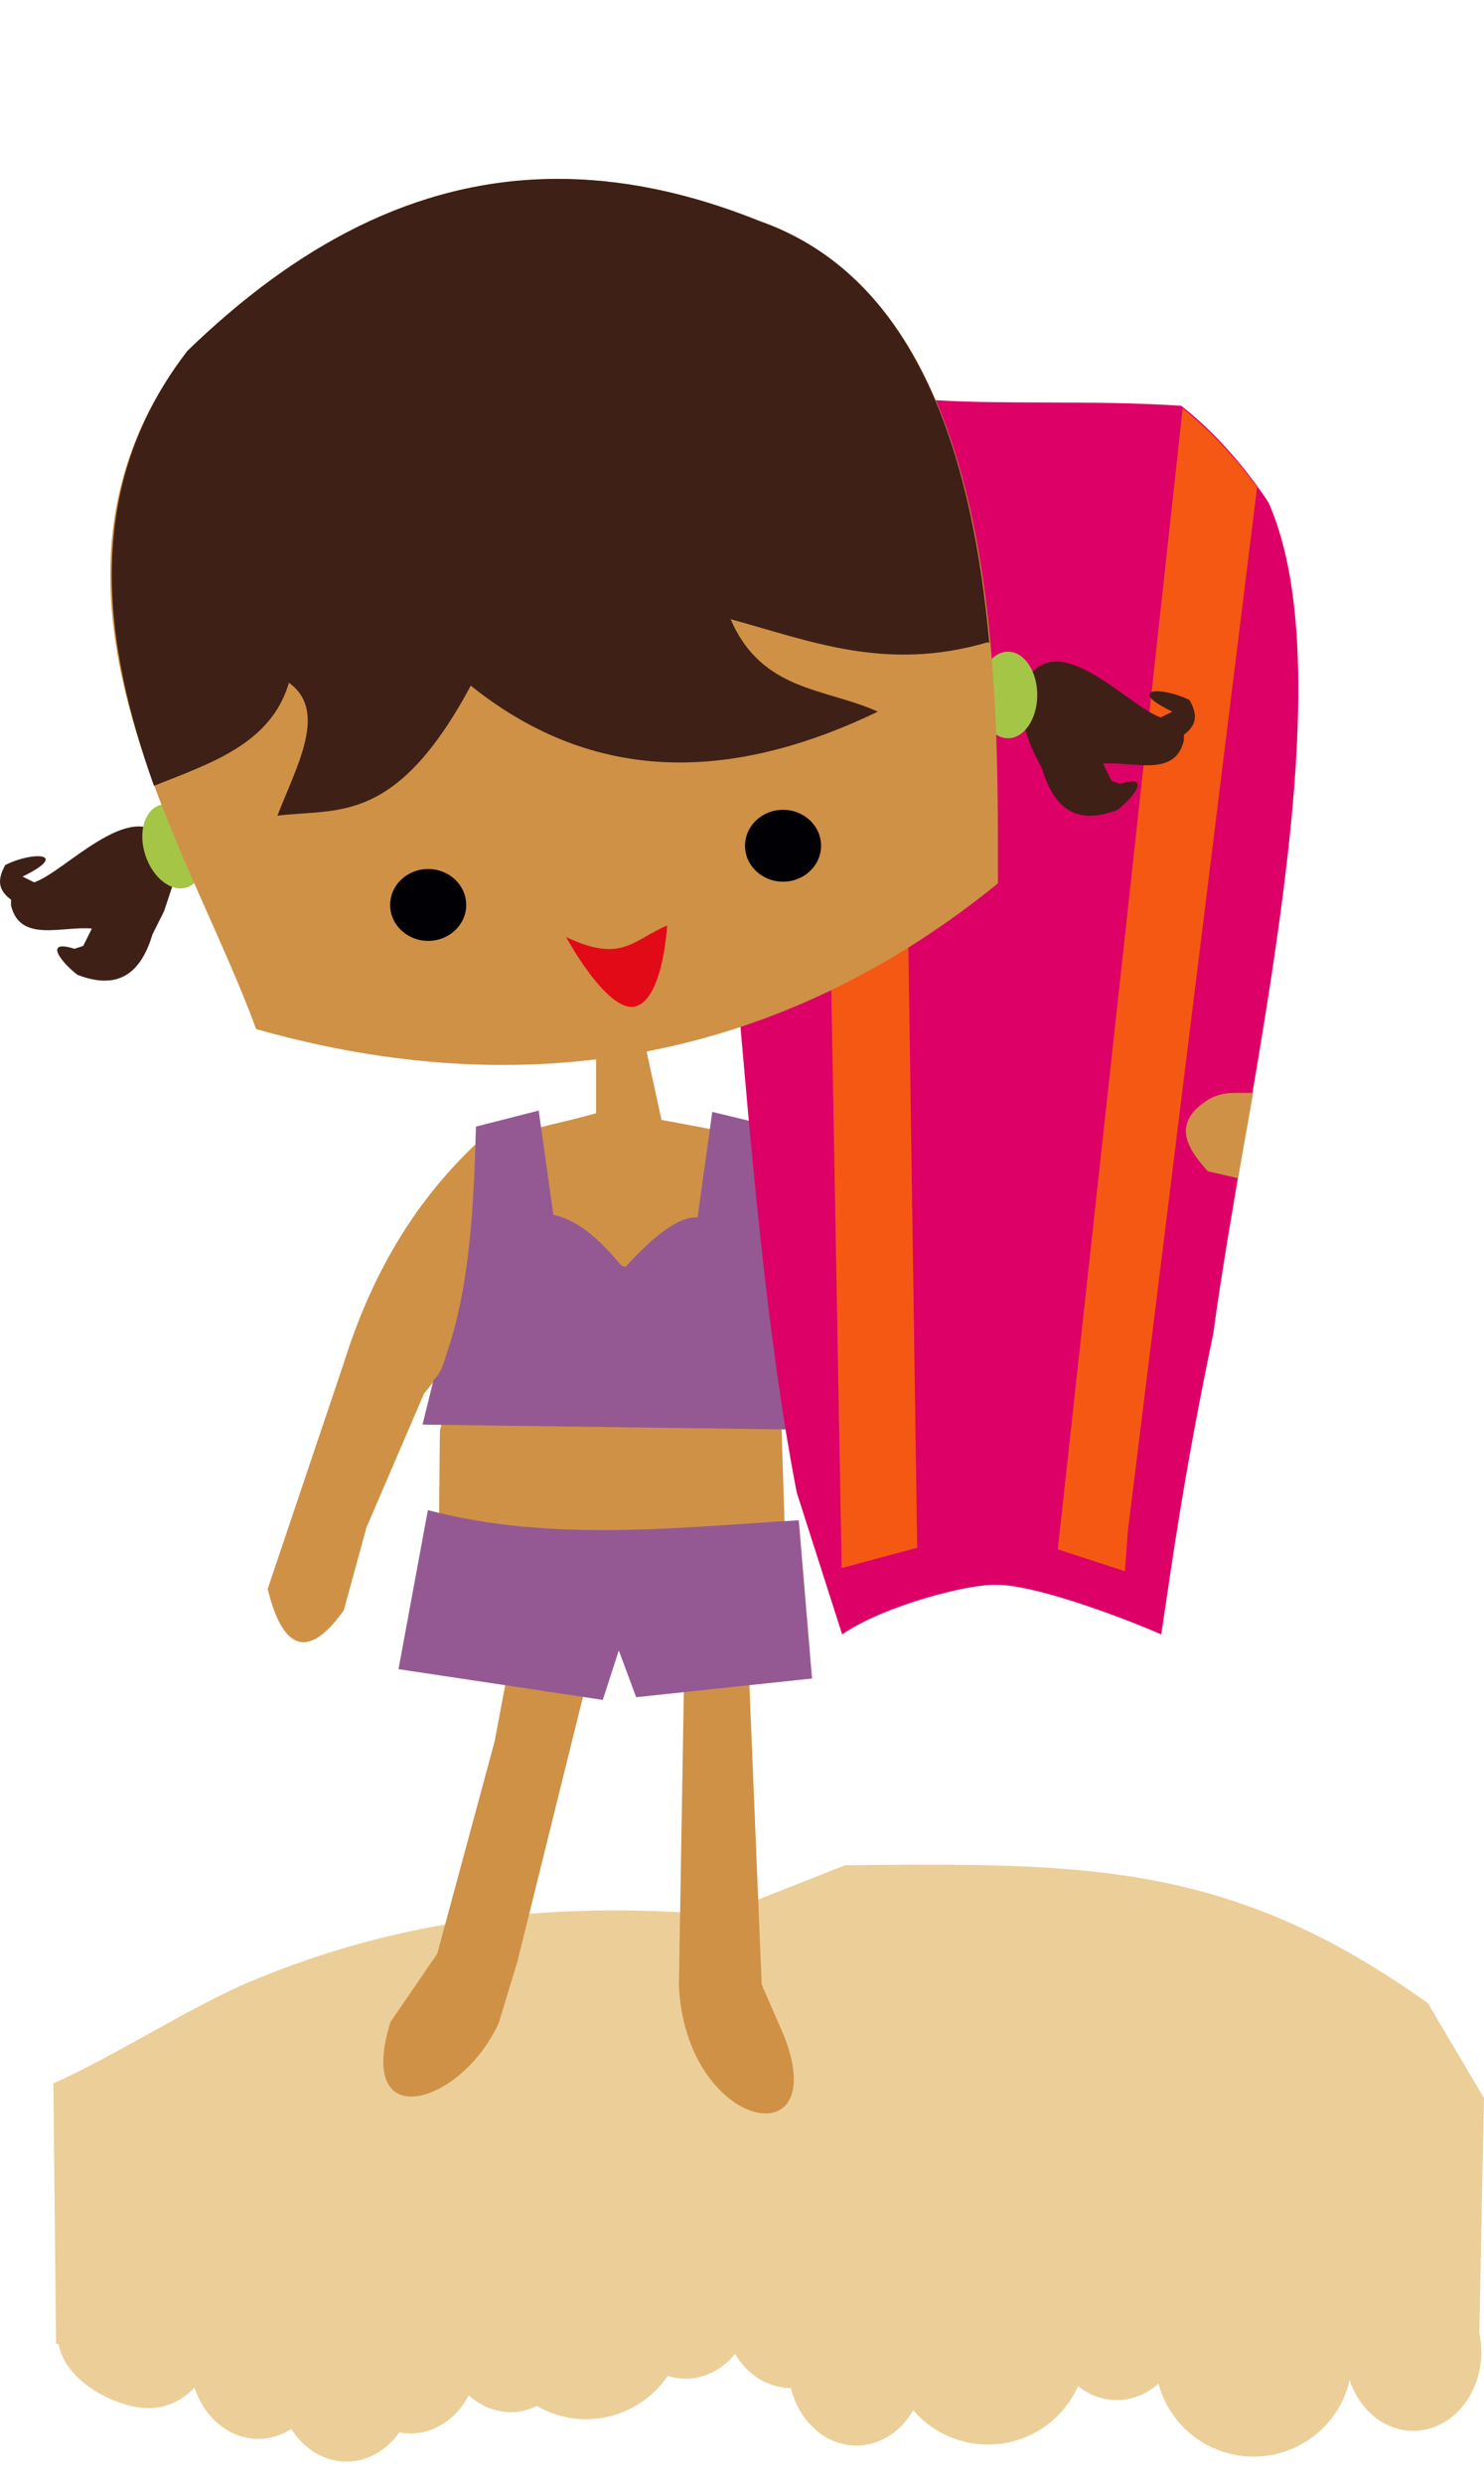
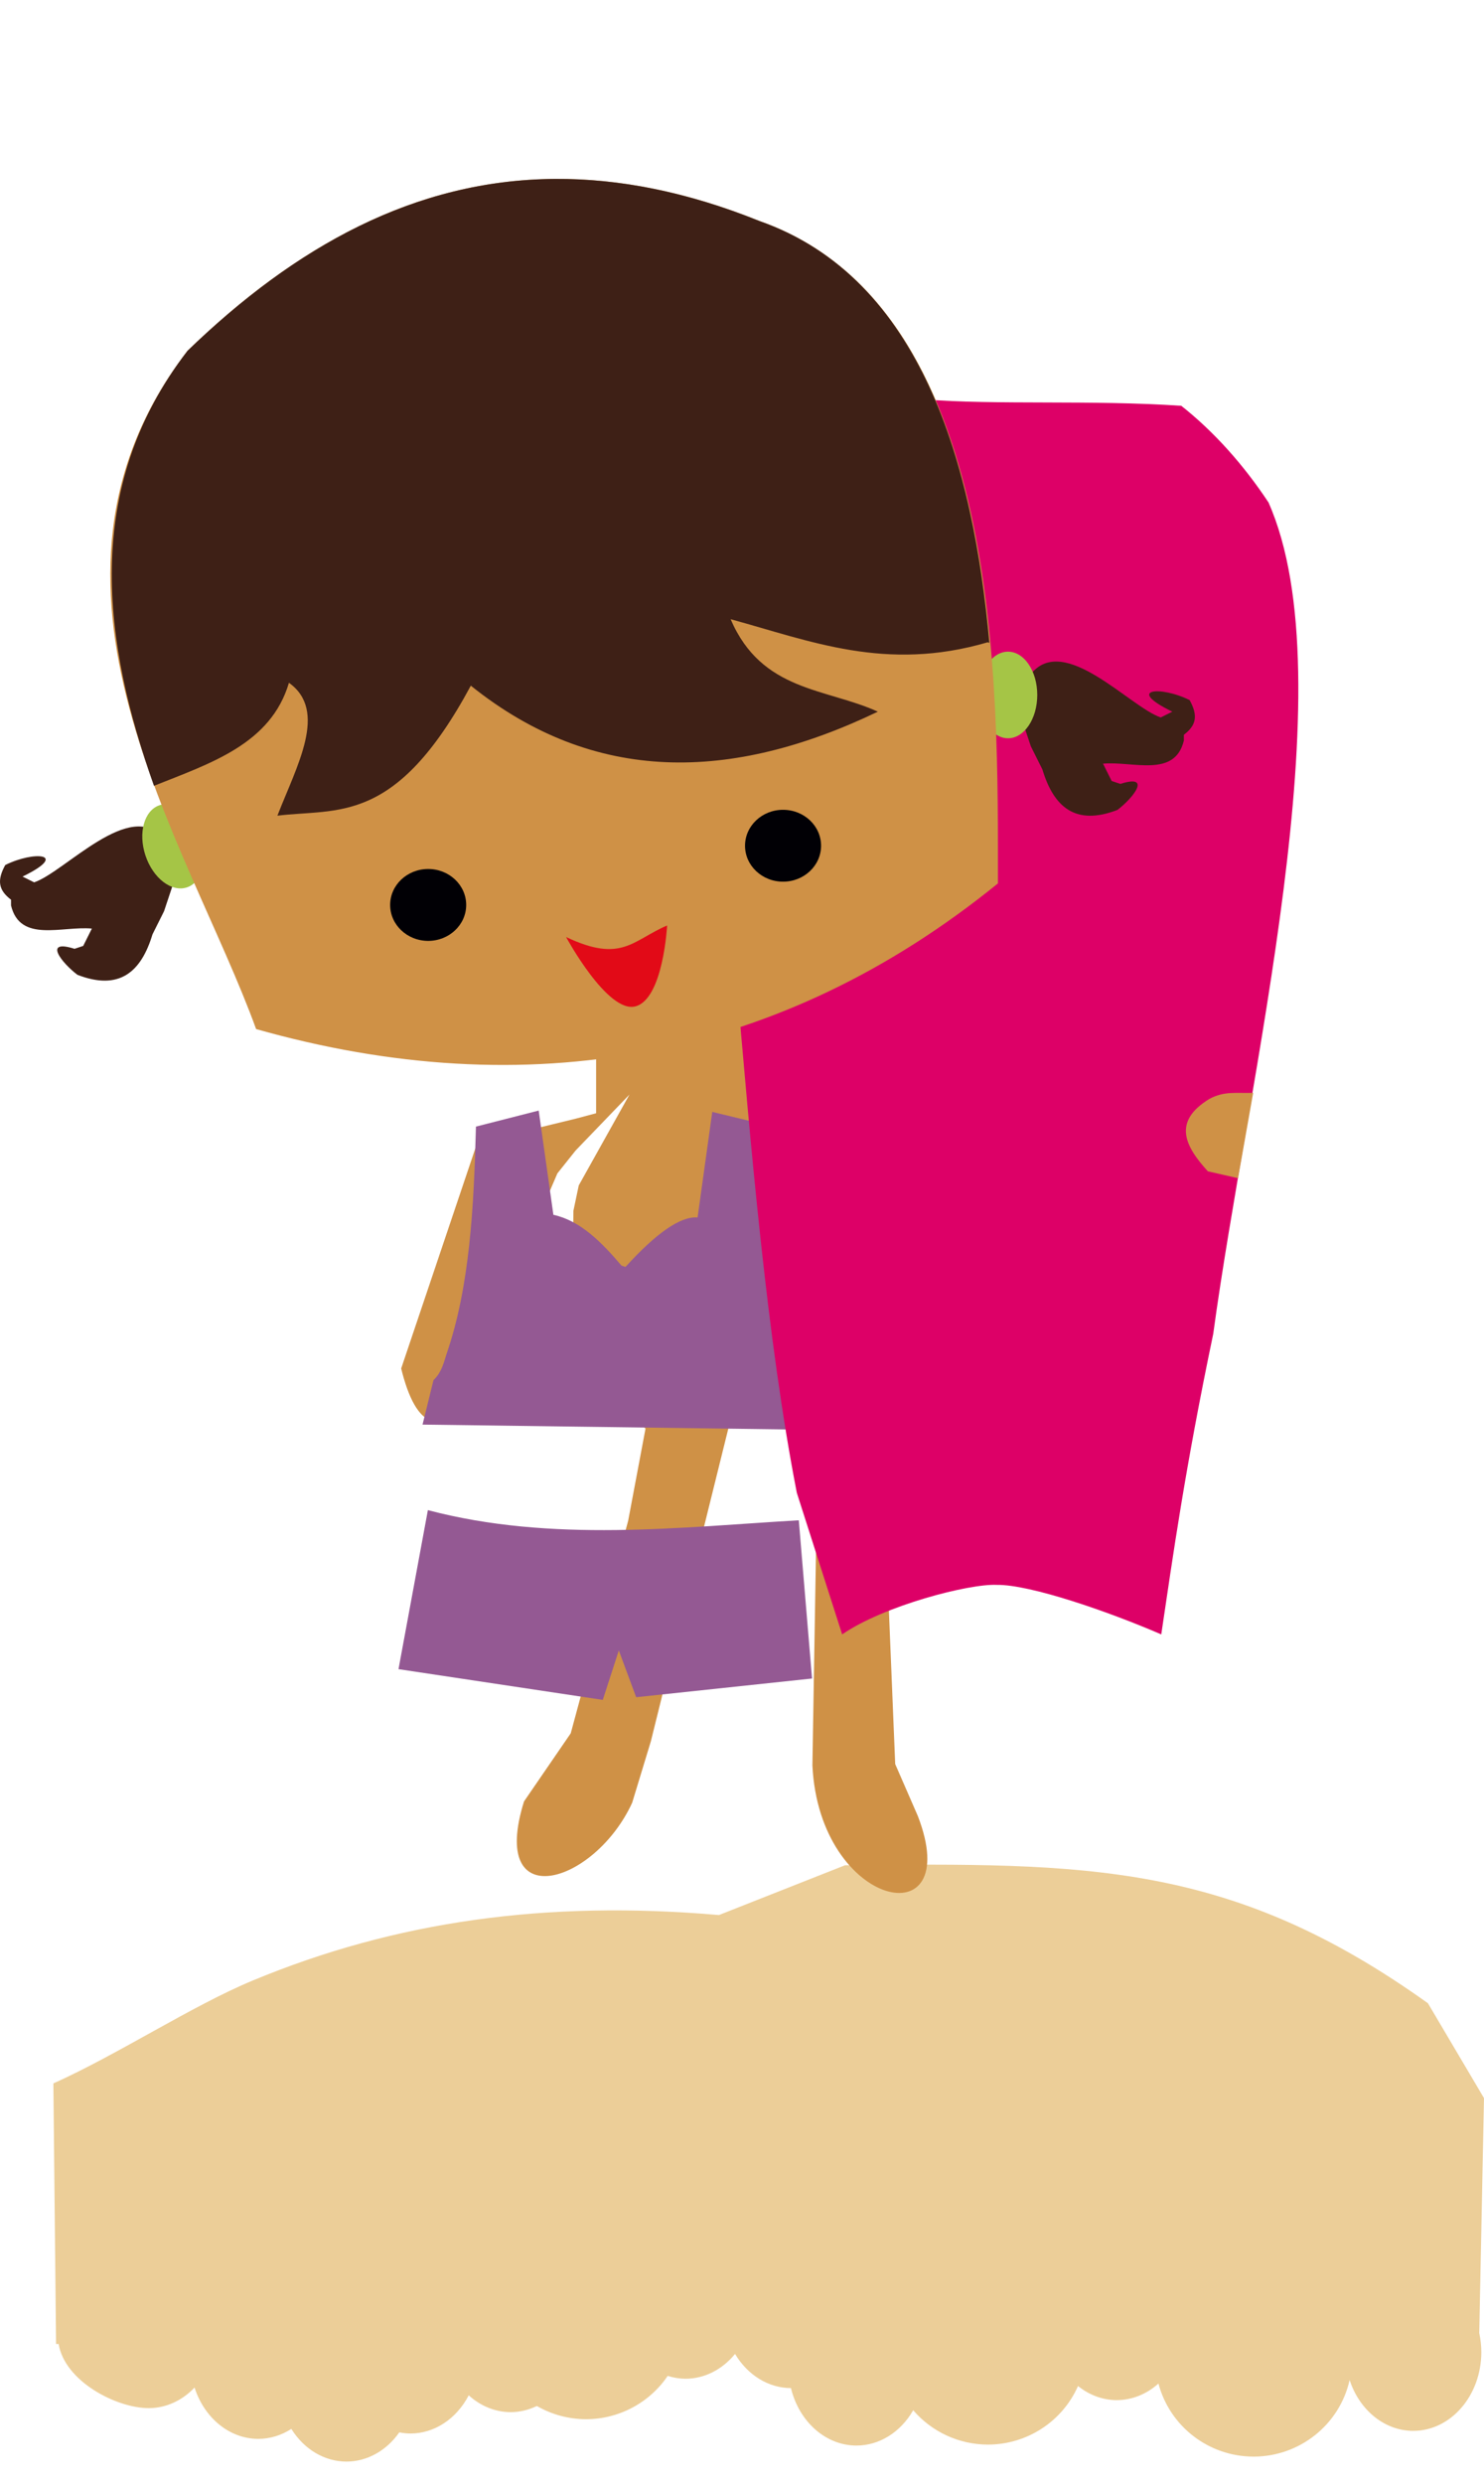
<svg xmlns="http://www.w3.org/2000/svg" xmlns:ns1="http://www.inkscape.org/namespaces/inkscape" xmlns:ns2="http://sodipodi.sourceforge.net/DTD/sodipodi-0.dtd" width="322.891mm" height="540mm" viewBox="0 0 1144.102 1913.386" id="svg2" version="1.1" ns1:version="1.2.2 (b0a8486, 2022-12-01)" ns2:docname="surfergirlbodyboard-pd.svg" xml:space="preserve">
  <defs id="defs4" />
  <ns2:namedview id="base" pagecolor="#ffffff" bordercolor="#666666" borderopacity="1.0" ns1:pageopacity="0.0" ns1:pageshadow="2" ns1:zoom="0.29857056" ns1:cx="-66.985841" ns1:cy="1723.2108" ns1:document-units="px" ns1:current-layer="g4238" showgrid="false" fit-margin-top="0" fit-margin-left="0" fit-margin-right="0" fit-margin-bottom="0" ns1:window-width="1916" ns1:window-height="1035" ns1:window-x="2" ns1:window-y="25" ns1:window-maximized="0" ns1:showpageshadow="2" ns1:pagecheckerboard="0" ns1:deskcolor="#d1d1d1" showguides="true" />
  <g ns1:label="Layer 1" ns1:groupmode="layer" id="layer1" transform="translate(139.386,175.079)">
    <g id="g4238" transform="matrix(1.44,0,0,1.44,-190.372,-370.188)">
      <g id="g4279" transform="translate(0,-83.333)">
        <path ns2:nodetypes="ccscccccccccccccccccccccccccccccccc" ns1:connector-curvature="0" style="fill:#ecce98;fill-opacity:1;fill-rule:evenodd;stroke:none;stroke-width:1px;stroke-linecap:butt;stroke-linejoin:miter;stroke-opacity:1" d="m 487.804,1216.6 -67.482,26.622 c -92.312,-8.005 -172.958,3.209 -249.613,35.033 -32.528,13.504 -72.053,39.489 -106.723,55.035 l 1.43,139.393 1.385,0.018 c 3.269,19.886 30.79,34.28 48.287,34.295 9.058,-0.023 17.784,-3.947 24.479,-11.006 5.313,16.494 18.923,27.436 34.139,27.447 6.189,-0.011 12.274,-1.845 17.682,-5.328 6.842,10.959 17.811,17.459 29.496,17.48 10.99,-0.012 21.389,-5.758 28.303,-15.641 1.985,0.401 3.995,0.612 6.01,0.629 12.765,-0.034 24.585,-7.789 31.162,-20.445 6.404,5.819 14.308,8.99 22.451,9.008 4.816,-0.014 9.583,-1.132 14.023,-3.289 8.011,4.613 17.103,7.05 26.363,7.066 17.535,-0.032 33.908,-8.718 43.686,-23.176 3.117,0.998 6.336,1.512 9.57,1.527 10.03,-0.02 19.61,-4.82 26.484,-13.27 6.781,11.403 17.967,18.232 29.932,18.271 4.426,18.178 18.758,30.736 35.082,30.74 12.221,-0.01 23.624,-7.103 30.371,-18.891 10.003,11.642 24.632,18.356 40.041,18.379 20.898,-0.038 39.802,-12.326 48.201,-31.332 6.101,4.904 13.351,7.534 20.779,7.539 8.072,-0.021 15.911,-3.141 22.285,-8.871 6.079,23.024 27.022,39.083 50.986,39.098 24.657,-0.053 45.986,-17.066 51.361,-40.967 5.378,16.359 18.932,27.175 34.061,27.182 20.135,4e-4 36.457,-18.883 36.457,-42.176 -0.013,-3.421 -0.385,-6.828 -1.109,-10.145 l 2.539,-125.674 -30.023,-50.752 c -105.576,-75.392 -182.463,-75.201 -312.094,-73.802 z" id="path4181" />
-         <path style="fill:#cf9146;fill-opacity:1;fill-rule:evenodd;stroke:none;stroke-width:1px;stroke-linecap:butt;stroke-linejoin:miter;stroke-opacity:1" d="m 354.557,776.437 v 37.886 l -10.722,2.859 -52.898,12.867 c -29.878,28.08 -54.926,65.13 -71.483,117.947 l -40.745,120.807 c 7.903,32.206 21.405,38.562 40.745,11.437 l 12.152,-44.32 30.738,-71.483 9.777,-12.253 28.824,-29.922 -27.164,48.609 -2.859,13.582 -0.715,72.913 39.316,43.605 -9.293,49.324 -30.738,113.658 -25.019,36.456 c -19.021,61.036 37.632,44.624 57.901,0.715 l 10.008,-32.882 42.175,-170.13 47.894,-30.023 -3.574,213.02 c 3.684,76.662 81.846,93.005 56.472,27.164 l -12.152,-27.878 -7.863,-191.575 20.169,-53.393 -1.8,-56.744 -20.513,-92.875 -12.867,-62.19 -30.738,-5.719 -10.008,-45.749 z" id="path4173" ns1:connector-curvature="0" ns2:nodetypes="ccccccccccccccccccccccccccccccccc" />
+         <path style="fill:#cf9146;fill-opacity:1;fill-rule:evenodd;stroke:none;stroke-width:1px;stroke-linecap:butt;stroke-linejoin:miter;stroke-opacity:1" d="m 354.557,776.437 v 37.886 l -10.722,2.859 -52.898,12.867 l -40.745,120.807 c 7.903,32.206 21.405,38.562 40.745,11.437 l 12.152,-44.32 30.738,-71.483 9.777,-12.253 28.824,-29.922 -27.164,48.609 -2.859,13.582 -0.715,72.913 39.316,43.605 -9.293,49.324 -30.738,113.658 -25.019,36.456 c -19.021,61.036 37.632,44.624 57.901,0.715 l 10.008,-32.882 42.175,-170.13 47.894,-30.023 -3.574,213.02 c 3.684,76.662 81.846,93.005 56.472,27.164 l -12.152,-27.878 -7.863,-191.575 20.169,-53.393 -1.8,-56.744 -20.513,-92.875 -12.867,-62.19 -30.738,-5.719 -10.008,-45.749 z" id="path4173" ns1:connector-curvature="0" ns2:nodetypes="ccccccccccccccccccccccccccccccccc" />
        <path style="fill:#945993;fill-opacity:1;fill-rule:evenodd;stroke:none;stroke-width:1px;stroke-linecap:butt;stroke-linejoin:miter;stroke-opacity:1" d="m 290.222,821.471 33.597,-8.578 7.863,55.757 c 14.502,3.179 25.715,14.581 36.456,27.164 l 2.144,0.715 c 16.67,-18.324 29.556,-27.187 38.601,-26.449 l 7.863,-56.472 26.353,6.359 17.924,148.164 1.841,15.424 -201.236,-2.676 5.868,-23.792 c 4.655,-4.339 5.848,-10.706 6.999,-14.02 12.388,-35.982 14.597,-78.109 15.726,-121.596 z" id="path4234" ns1:connector-curvature="0" ns2:nodetypes="cccccccccccccc" />
        <path style="fill:#945993;fill-opacity:1;fill-rule:evenodd;stroke:none;stroke-width:1px;stroke-linecap:butt;stroke-linejoin:miter;stroke-opacity:1" d="m 264.488,1026.628 c 66.463,17.531 135.648,9.065 198.583,5.432 l 7.085,84.637 -94.155,10.008 -9.293,-25.019 -8.578,26.449 -109.369,-16.441 z" id="path4236" ns1:connector-curvature="0" ns2:nodetypes="cccccccc" />
        <path id="path4147" style="fill:#dd0067;fill-opacity:1;fill-rule:evenodd;stroke:none;stroke-width:1px;stroke-linecap:butt;stroke-linejoin:miter;stroke-opacity:1" d="m 529.875,432.447 c -18.387,12.373 -36.629,24.408 -54.169,50.529 -12.478,39.669 -34.207,79.338 -27.821,119.007 l -8.947,141.267 -9.838,-7.167 c 8.278,96.785 17.001,199.784 32.918,281.292 l 24.269,75.732 c 22.423,-15.449 68.106,-27.196 82.709,-26.493 17.908,-0.292 60.126,14.374 88.135,26.493 6.235,-41.812 12.576,-87.852 27.821,-160.739 18.549,-136.677 72.02,-349.055 29.603,-444.757 -13.269,-20.018 -29.129,-37.845 -46.703,-51.713 -48.147,-3.255 -98.847,-0.319 -137.976,-3.452 z" ns2:nodetypes="ccccccccccccc" />
-         <path style="fill:#f55813;fill-opacity:1;fill-rule:evenodd;stroke:none;stroke-width:1px;stroke-linecap:butt;stroke-linejoin:miter;stroke-opacity:1" d="m 475.705,484.522 c 13.064,-17.332 24.811,-35.981 41.73,-49.458 l 9.035,611.678 -40.452,10.863 z" id="path4149" ns1:connector-curvature="0" ns2:nodetypes="ccccc" />
-         <path style="fill:#f55813;fill-opacity:1;fill-rule:evenodd;stroke:none;stroke-width:1px;stroke-linecap:butt;stroke-linejoin:miter;stroke-opacity:1" d="m 668.6,437.145 -66.857,610.46 35.919,11.707 1.606,-21.682 69.165,-558.188 c -11.639,-15.714 -22.737,-27.919 -39.833,-42.297 z" id="path4151" ns1:connector-curvature="0" ns2:nodetypes="cccccc" />
        <path ns2:nodetypes="ccccccccccccccccc" ns1:connector-curvature="0" id="path4165" d="M 123.228,667.635 C 105.491,645.303 70.136,685.333 53.678,690.818 l -6.182,-3.091 c 25.471,-12.399 6.129,-13.884 -9.273,-6.182 -4.519,8.21 -3.673,13.436 3.091,18.547 v 3.091 c 4.831,20.111 27.254,10.903 43.276,12.364 l -4.637,9.273 -4.637,1.546 c -17.127,-5.423 -6.827,7.572 1.546,13.91 22.49,8.704 34.141,-1.56 40.185,-21.638 l 6.182,-12.364 4.637,-13.91 10.819,-7.728 -4.637,-3.091 -3.091,-6.182 z" style="fill:#3e2016;fill-opacity:1;fill-rule:evenodd;stroke:none;stroke-width:1px;stroke-linecap:butt;stroke-linejoin:miter;stroke-opacity:1" />
        <ellipse style="opacity:1;fill:#a5c546;fill-opacity:1;fill-rule:evenodd;stroke:none;stroke-width:2.417;stroke-linecap:round;stroke-linejoin:round;stroke-miterlimit:4;stroke-dasharray:none;stroke-opacity:1" id="path4175" cx="-90.892" cy="677.587" rx="15.66" ry="23.166" transform="rotate(-18.444)" />
        <path style="fill:#3e2016;fill-opacity:1;fill-rule:evenodd;stroke:none;stroke-width:1px;stroke-linecap:butt;stroke-linejoin:miter;stroke-opacity:1" d="m 587.313,579.421 c 17.737,-22.332 53.092,17.697 69.55,23.183 l 6.182,-3.091 c -25.471,-12.399 -6.129,-13.884 9.273,-6.182 4.519,8.21 3.673,13.436 -3.091,18.547 v 3.091 c -4.831,20.111 -27.254,10.903 -43.276,12.364 l 4.637,9.273 4.637,1.546 c 17.127,-5.423 6.827,7.572 -1.546,13.91 -22.49,8.704 -34.141,-1.56 -40.185,-21.638 l -6.182,-12.364 -4.637,-13.91 -10.819,-7.728 4.637,-3.091 3.091,-6.182 z" id="path4163" ns1:connector-curvature="0" ns2:nodetypes="ccccccccccccccccc" />
        <ellipse ry="23.166" rx="15.66" cy="590.58" cx="575.083" id="ellipse4177" style="opacity:1;fill:#a5c546;fill-opacity:1;fill-rule:evenodd;stroke:none;stroke-width:2.417;stroke-linecap:round;stroke-linejoin:round;stroke-miterlimit:4;stroke-dasharray:none;stroke-opacity:1" />
        <path style="opacity:1;fill:#cf9146;fill-opacity:1;fill-rule:evenodd;stroke:none;stroke-width:3;stroke-linecap:round;stroke-linejoin:round;stroke-miterlimit:4;stroke-dasharray:none;stroke-opacity:1" d="M 135.814,406.463 C 219.781,325.306 317.06,286.744 442.123,337.091 573.315,383.224 569.642,587.476 569.676,691.387 453.15,785.909 317.872,810.436 172.527,769.298 136.289,669.508 39.699,530.982 135.814,406.463 Z" id="rect4153" ns1:connector-curvature="0" ns2:nodetypes="ccccc" />
        <path style="fill:#e20a17;fill-opacity:1;fill-rule:evenodd;stroke:none;stroke-width:1px;stroke-linecap:butt;stroke-linejoin:miter;stroke-opacity:1" d="m 338.478,720.067 c 29.776,14.096 35.483,1.798 54.095,-6.182 0,0 -2.059,39.412 -17.001,43.276 -14.943,3.863 -37.093,-37.093 -37.093,-37.093 z" id="path4156" ns1:connector-curvature="0" ns2:nodetypes="cczc" />
        <path ns1:connector-curvature="0" style="opacity:1;fill:#3e2016;fill-opacity:1;fill-rule:evenodd;stroke:none;stroke-width:3;stroke-linecap:round;stroke-linejoin:round;stroke-miterlimit:4;stroke-dasharray:none;stroke-opacity:1" d="m 332.574,314.525 c -75.014,0.48 -139.032,36.142 -196.76,91.938 -57.143,74.03 -44.908,156.801 -17.977,232.723 30.347,-12.118 62.579,-22.349 72.266,-55.127 21.023,15.042 4.238,44.263 -6.182,71.096 32.387,-4.005 63.291,5.331 103.553,-69.551 66.052,52.962 139.519,51.537 217.924,13.91 -27.896,-12.702 -62.128,-10.624 -78.824,-49.459 42.64,11.615 83.097,28.325 137.555,12.365 l 0.947,0.244 C 556.498,468.152 529.135,367.688 442.123,337.092 403.041,321.358 366.671,314.307 332.574,314.525 Z" id="path4158" />
        <ellipse style="opacity:1;fill:#010005;fill-opacity:1;fill-rule:evenodd;stroke:none;stroke-width:3;stroke-linecap:round;stroke-linejoin:round;stroke-miterlimit:4;stroke-dasharray:none;stroke-opacity:1" id="path4167" cx="264.642" cy="702.899" rx="20.357" ry="19.226" />
        <ellipse ry="19.226" rx="20.357" cy="671.232" cx="454.642" id="ellipse4171" style="opacity:1;fill:#010005;fill-opacity:1;fill-rule:evenodd;stroke:none;stroke-width:3;stroke-linecap:round;stroke-linejoin:round;stroke-miterlimit:4;stroke-dasharray:none;stroke-opacity:1" />
        <path style="fill:#cf9146;fill-opacity:1;fill-rule:evenodd;stroke:none;stroke-width:1px;stroke-linecap:butt;stroke-linejoin:miter;stroke-opacity:1" d="m 706.333,803.42 -8.092,45.649 -16.167,-3.678 c -12.133,-13.336 -19.174,-26.493 0.775,-38.699 8.082,-4.389 14.543,-2.952 23.485,-3.272 z" id="path4179" ns1:connector-curvature="0" ns2:nodetypes="ccccc" />
      </g>
    </g>
  </g>
</svg>